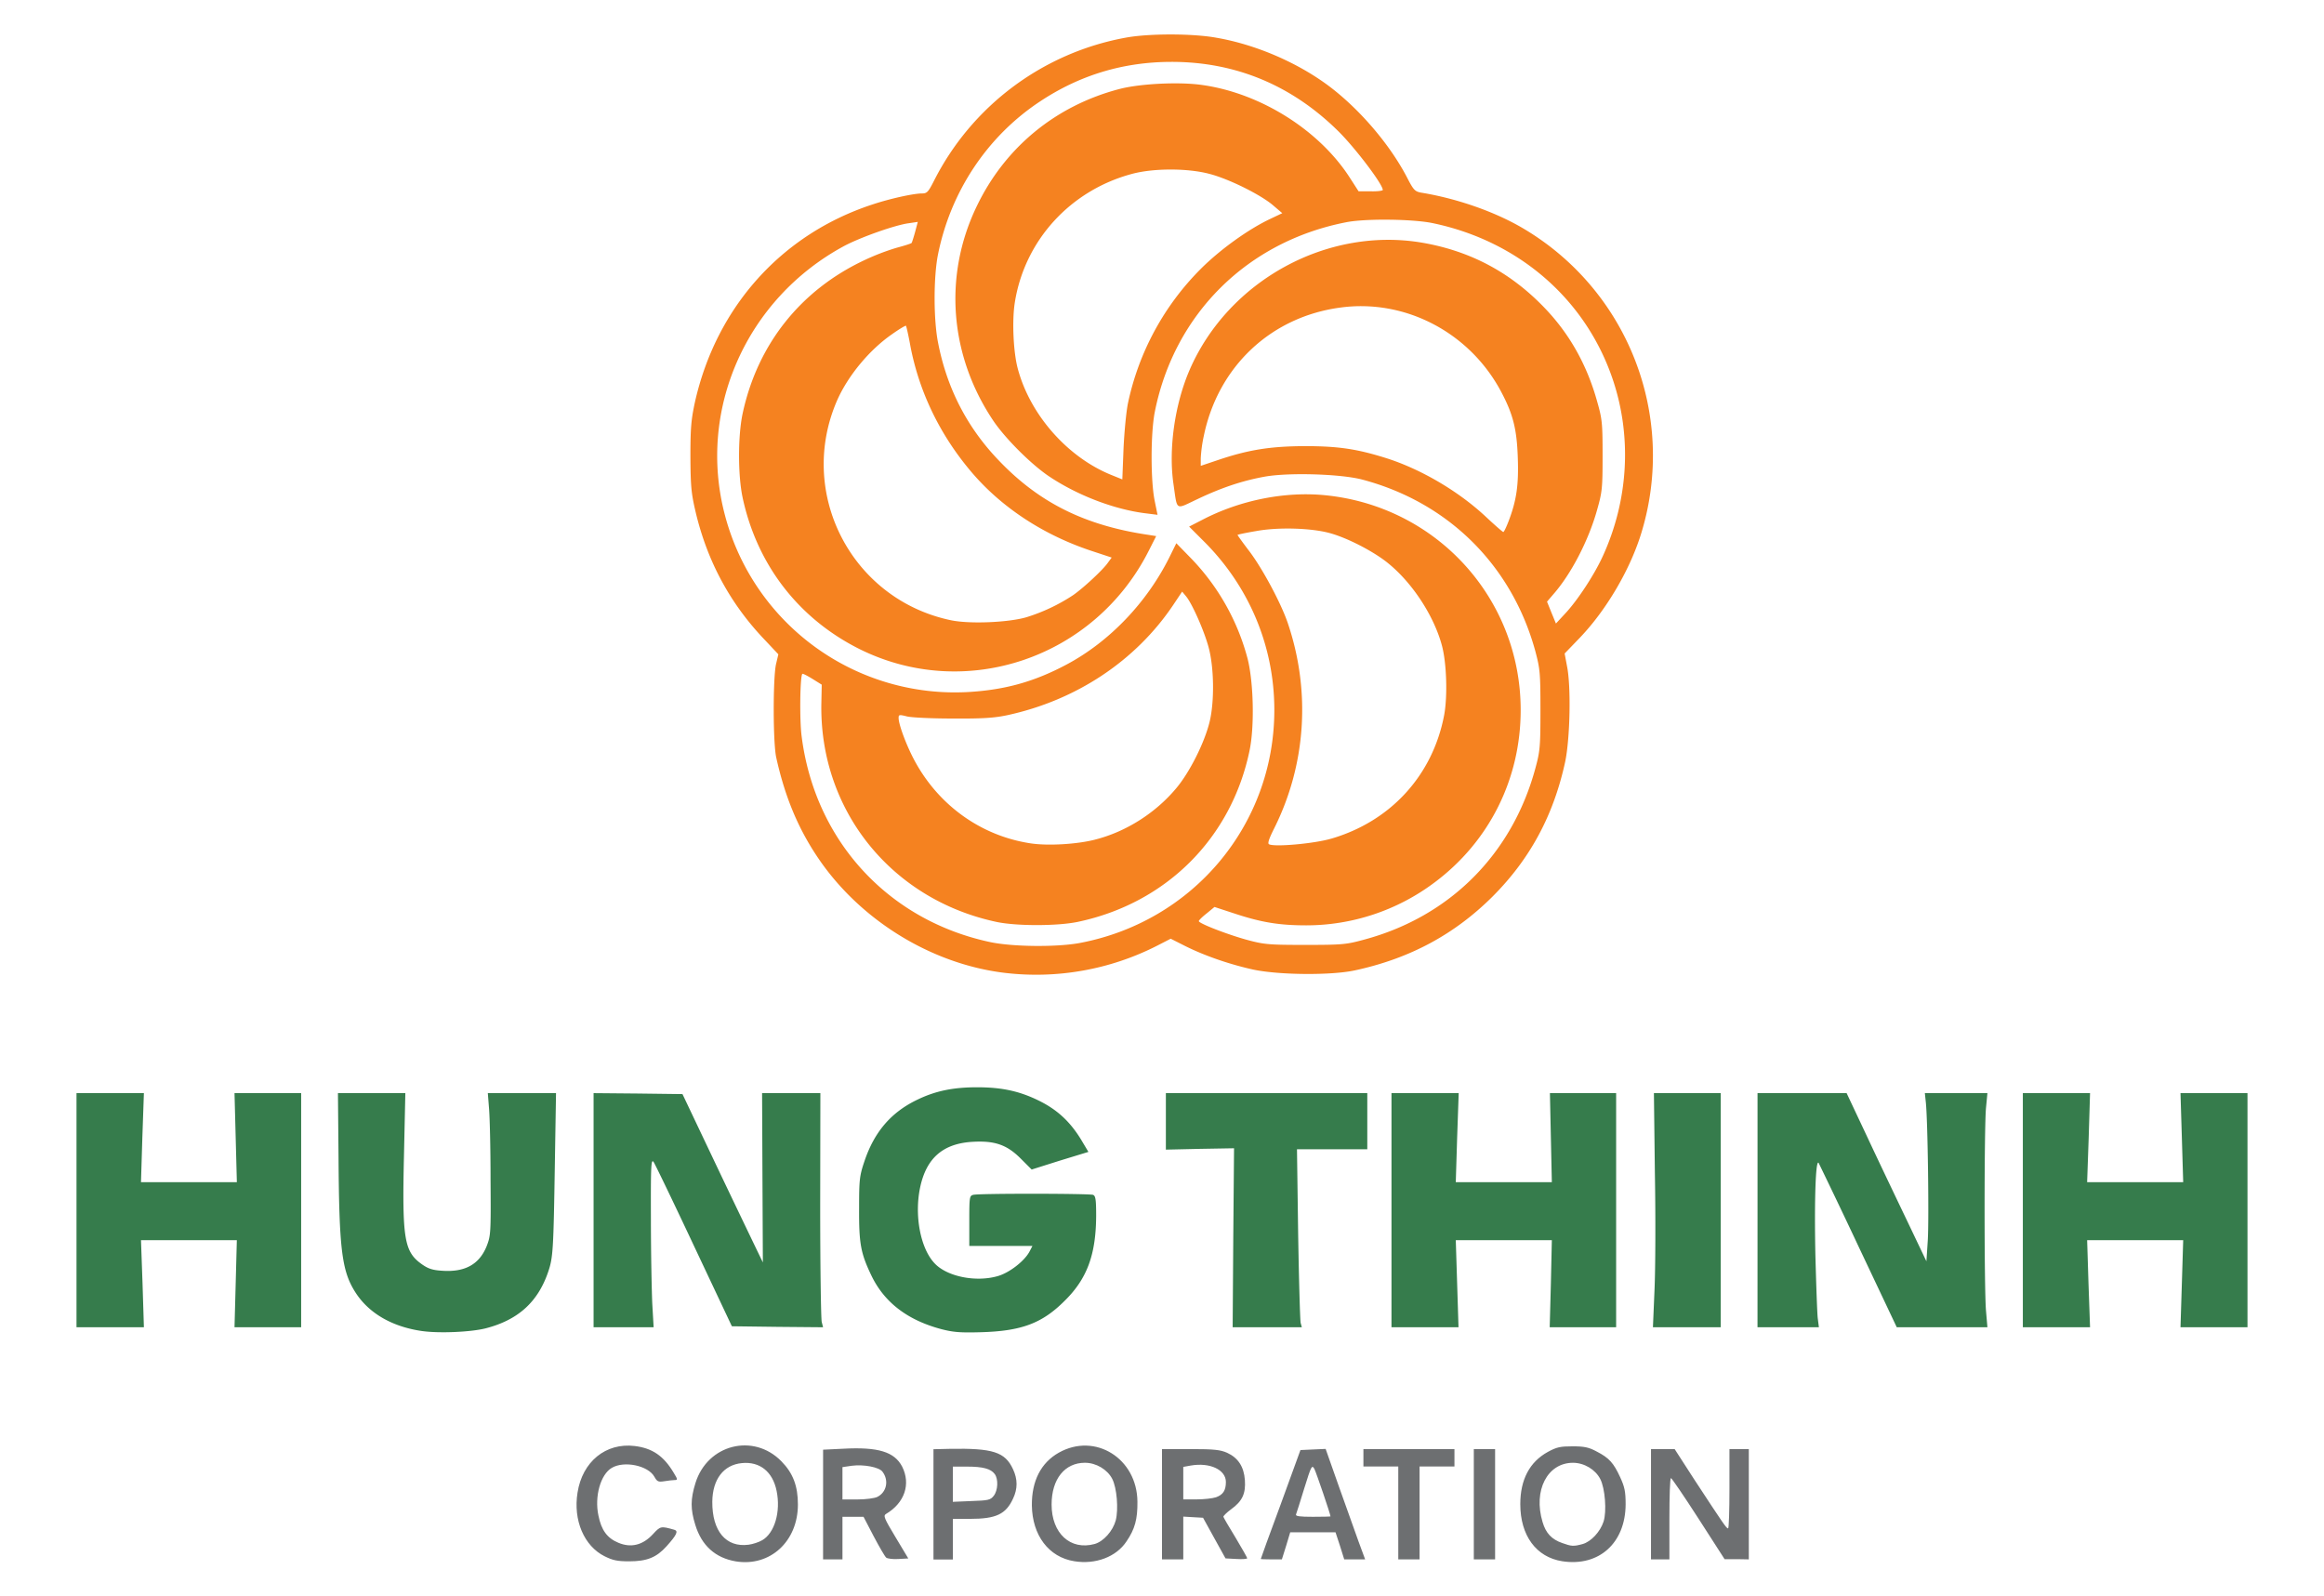
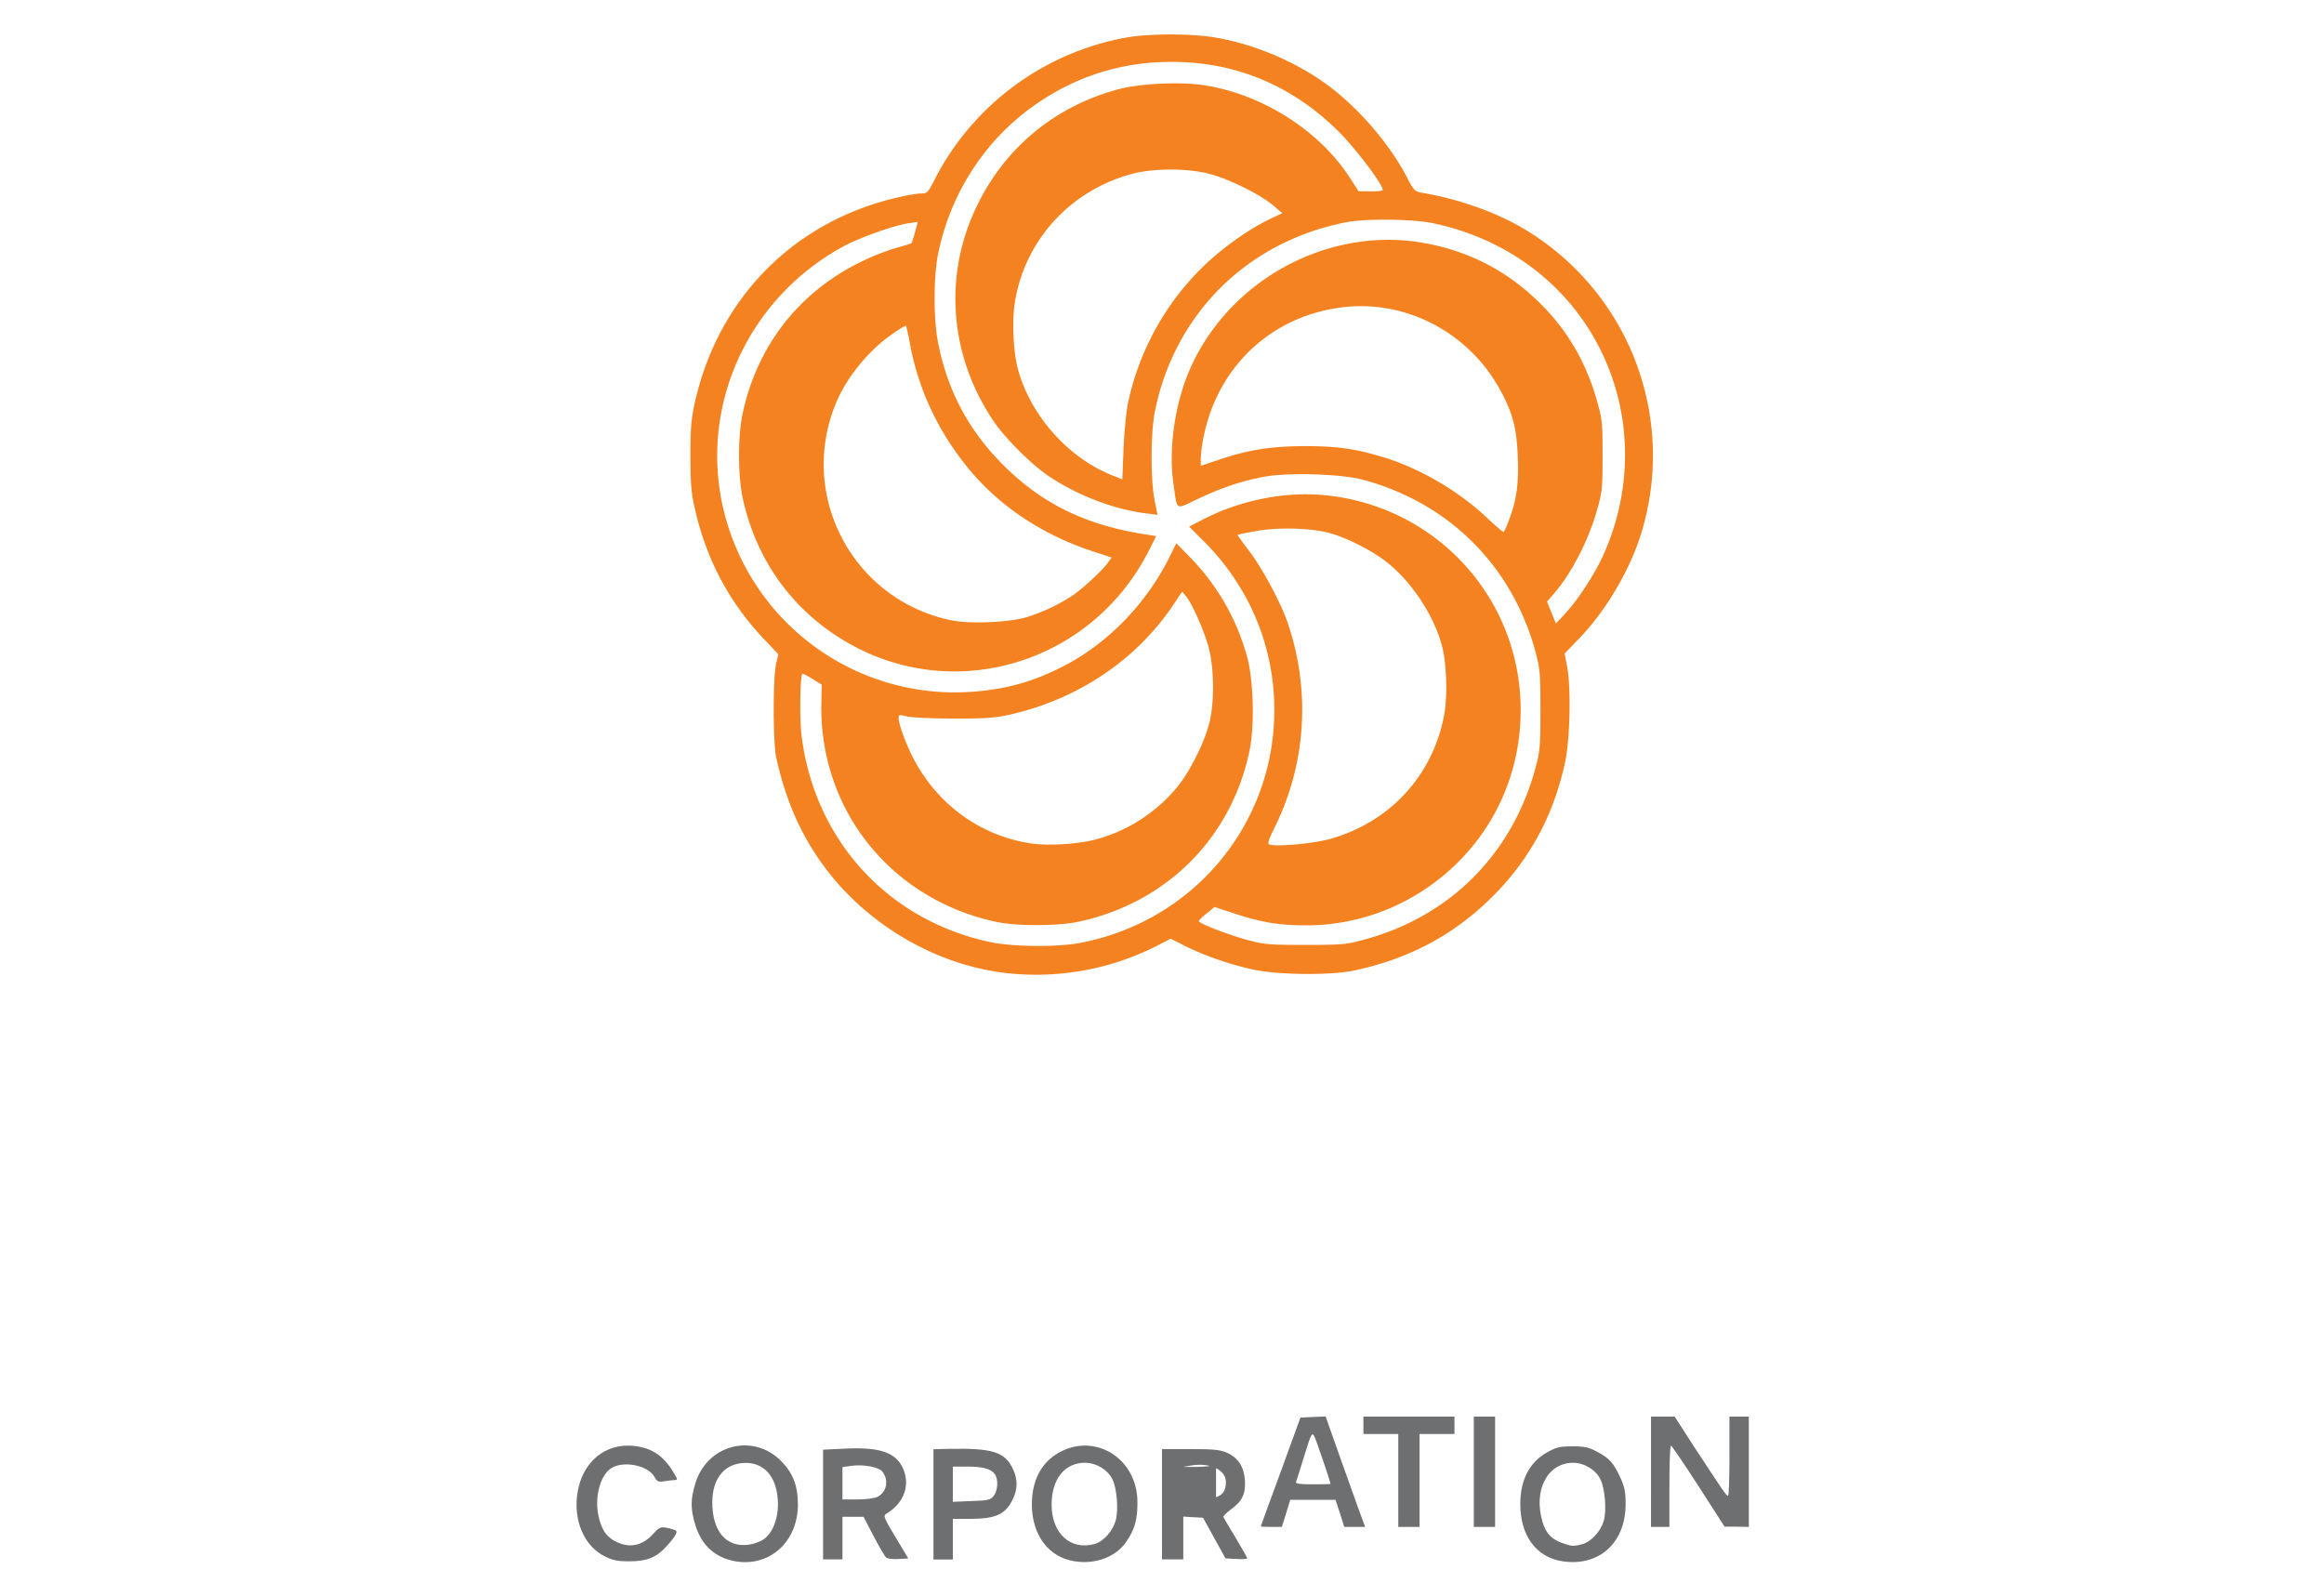
<svg xmlns="http://www.w3.org/2000/svg" width="99" height="68" fill="none" viewBox="0 0 99 68">
  <path fill="#f58220" d="M42.834 41.45c-3.184-.371-6.278-2.3-8.06-5.012-.817-1.236-1.353-2.563-1.708-4.17-.14-.643-.14-3.388-.008-3.973l.099-.42-.536-.57c-1.502-1.557-2.484-3.37-2.987-5.489-.19-.807-.215-1.104-.223-2.365 0-1.22.033-1.575.19-2.308.908-4.056 3.688-7.163 7.565-8.432.743-.248 1.75-.47 2.112-.47.206 0 .264-.058.495-.511a11.46 11.46 0 0 1 8.217-6.132c.974-.174 2.813-.174 3.82.008 1.675.288 3.457 1.055 4.801 2.06 1.304.981 2.591 2.481 3.325 3.89.28.545.339.603.61.652 1.51.247 3.095.8 4.274 1.484a11.24 11.24 0 0 1 5.124 12.932c-.463 1.574-1.494 3.346-2.649 4.55l-.643.667.099.528c.181.874.132 3.09-.075 4.08-.495 2.291-1.501 4.154-3.102 5.753-1.625 1.616-3.53 2.638-5.865 3.14-1.007.215-3.201.198-4.307-.032-1.014-.223-2.07-.586-2.912-1.006l-.619-.313-.577.297a11.35 11.35 0 0 1-6.46 1.162m3.127-1.27c4.85-.898 8.324-5.036 8.324-9.932 0-2.728-1.08-5.291-3.044-7.228l-.586-.586.561-.288c1.609-.84 3.531-1.22 5.247-1.047 4.752.478 8.316 4.41 8.316 9.15 0 2.933-1.336 5.612-3.688 7.36a9.1 9.1 0 0 1-5.445 1.813c-1.138 0-1.906-.124-3.028-.494l-.882-.289-.33.272c-.19.148-.338.297-.338.33 0 .099 1.212.568 2.054.8.734.197.924.214 2.483.214 1.568 0 1.749-.017 2.5-.223 3.655-.98 6.311-3.643 7.301-7.303.198-.725.215-.923.215-2.48 0-1.575-.017-1.748-.215-2.498-.998-3.66-3.704-6.347-7.376-7.32-.915-.239-3.077-.305-4.116-.131-.974.173-1.865.47-2.904.964-.965.453-.85.527-1.023-.651-.215-1.492.057-3.396.693-4.863 1.658-3.808 5.874-6.108 9.925-5.407 2.029.354 3.72 1.253 5.156 2.736 1.089 1.121 1.84 2.457 2.277 4.03.214.75.23.932.23 2.3 0 1.369-.016 1.55-.23 2.3-.363 1.31-1.114 2.761-1.89 3.635l-.247.288.19.47.19.462.412-.445c.52-.56 1.221-1.632 1.576-2.407 1.089-2.366 1.254-5.036.462-7.46-1.13-3.453-3.993-5.967-7.681-6.742-.841-.181-2.896-.206-3.712-.04-4.208.823-7.31 3.906-8.143 8.068-.182.915-.182 2.927-.008 3.792l.123.602-.462-.058c-1.344-.157-2.928-.758-4.15-1.574-.767-.511-1.889-1.632-2.4-2.399-1.857-2.786-2.112-6.174-.685-9.124 1.205-2.506 3.366-4.278 6.08-4.987.883-.23 2.583-.313 3.548-.165 2.475.355 4.966 1.929 6.261 3.948l.372.577h.52c.28.009.511-.024.511-.057 0-.24-1.13-1.731-1.848-2.457-1.988-1.986-4.397-3-7.145-3-2.054 0-3.918.56-5.626 1.698-2.236 1.484-3.795 3.833-4.331 6.52-.19.964-.19 2.778.008 3.758.38 1.946 1.246 3.619 2.607 5.028 1.716 1.789 3.663 2.753 6.369 3.149l.313.05-.321.634c-2.318 4.575-7.813 6.429-12.334 4.17-2.59-1.302-4.356-3.593-4.966-6.461-.198-.948-.198-2.597 0-3.545.627-2.95 2.458-5.267 5.189-6.552a10 10 0 0 1 1.37-.528c.338-.09.626-.181.643-.206.016-.017.082-.223.148-.462l.116-.436-.38.057c-.585.074-2.062.602-2.747.965-4.183 2.25-6.286 7.006-5.082 11.498a10.13 10.13 0 0 0 10.354 7.509c1.567-.091 2.813-.437 4.19-1.17 1.816-.965 3.416-2.63 4.381-4.567l.297-.602.644.66a9.7 9.7 0 0 1 2.393 4.261c.255 1.014.297 2.893.082 3.915-.776 3.734-3.556 6.503-7.318 7.295-.866.181-2.582.181-3.432.008-4.512-.948-7.581-4.772-7.49-9.33l.016-.784-.396-.247c-.215-.132-.404-.23-.43-.214-.098.107-.123 1.929-.032 2.646.56 4.459 3.688 7.863 8.052 8.786.957.198 2.788.214 3.762.041m.684-4.41c1.312-.33 2.574-1.129 3.457-2.184.578-.684 1.213-1.953 1.428-2.843.206-.857.19-2.292-.042-3.157-.181-.684-.701-1.871-.965-2.184l-.165-.198-.38.569c-1.6 2.382-4.133 4.063-7.078 4.698-.544.115-1.048.148-2.31.14-.883 0-1.766-.041-1.955-.09-.33-.083-.355-.075-.355.065 0 .28.33 1.162.668 1.797 1.032 1.929 2.846 3.223 4.942 3.544.742.116 1.988.041 2.755-.156m10.057-.04c2.533-.734 4.331-2.696 4.818-5.267.149-.8.107-2.226-.099-2.976-.338-1.245-1.237-2.63-2.26-3.47-.602-.503-1.758-1.104-2.525-1.31-.792-.215-2.194-.256-3.126-.083-.438.074-.792.148-.792.165 0 .016.23.338.52.717.56.75 1.328 2.184 1.616 3.025.99 2.91.784 6.042-.577 8.762-.223.445-.289.642-.215.675.256.124 1.939-.033 2.64-.239M43.71 26.3a7.8 7.8 0 0 0 1.996-.94c.429-.296 1.27-1.071 1.493-1.392l.157-.215-.8-.264c-2.071-.675-3.878-1.854-5.173-3.379-1.337-1.574-2.22-3.396-2.599-5.357-.082-.462-.173-.85-.19-.874-.024-.017-.297.148-.61.37-.957.668-1.848 1.748-2.31 2.778-1.749 3.957.586 8.507 4.834 9.397.784.165 2.426.099 3.202-.124m20.558-4.105c.339-.89.43-1.55.388-2.703-.041-1.228-.206-1.863-.726-2.835-1.345-2.506-4.084-3.932-6.839-3.553-2.954.396-5.198 2.514-5.808 5.457a6 6 0 0 0-.132.964v.321l.71-.239c1.311-.445 2.243-.593 3.704-.601 1.427 0 2.219.115 3.456.502 1.502.47 3.127 1.426 4.299 2.53.363.339.684.619.718.627.032 0 .131-.214.23-.47m-16.219-5.011a11.44 11.44 0 0 1 3.102-5.728c.833-.833 2.03-1.69 2.953-2.127l.52-.247-.396-.338c-.52-.445-1.872-1.121-2.706-1.336-.924-.247-2.384-.247-3.3 0-2.623.701-4.57 2.828-4.991 5.473-.124.767-.066 2.11.124 2.82.52 1.961 2.112 3.774 3.985 4.533l.47.19.05-1.287c.032-.717.115-1.59.189-1.953" />
-   <path fill="#367c4c" d="M18.002 56.709c-1.304-.182-2.302-.767-2.871-1.666-.57-.898-.685-1.83-.71-5.736l-.025-2.737h2.871l-.058 2.654c-.082 3.57.009 4.105.768 4.64.272.19.453.248.866.273.965.066 1.567-.272 1.881-1.03.181-.462.19-.544.173-2.869 0-1.31-.033-2.679-.066-3.033l-.05-.635h2.905l-.05 3.033c-.058 3.644-.074 3.973-.288 4.592-.438 1.277-1.28 2.035-2.64 2.39-.627.165-1.989.222-2.706.123m22.093-.085c-1.452-.387-2.442-1.154-2.986-2.307-.446-.932-.52-1.352-.512-2.844 0-1.204.017-1.377.223-1.987.42-1.26 1.138-2.101 2.26-2.637.767-.371 1.518-.528 2.541-.528 1.064 0 1.815.165 2.648.577.768.38 1.312.882 1.782 1.649l.314.527-1.213.371-1.204.38-.47-.47c-.586-.586-1.106-.767-2.055-.71-1.254.075-1.963.693-2.227 1.946-.248 1.179.008 2.571.602 3.214.52.577 1.765.833 2.706.56.495-.14 1.139-.642 1.353-1.046l.124-.239h-2.69v-1.063c0-1.006.009-1.072.165-1.113.231-.066 4.95-.058 5.107 0 .107.041.132.198.132.89-.008 1.649-.38 2.68-1.345 3.627-.957.956-1.831 1.286-3.564 1.335-.883.025-1.18 0-1.691-.132M3.259 51.557V46.57H6.13l-.066 1.896-.058 1.896h4.084l-.05-1.896-.05-1.896h2.839v9.974H9.99l.05-1.855.049-1.854H6.006l.066 1.854.058 1.855H3.259zm22.027 0V46.57l1.898.017 1.889.024 1.468 3.091a891 891 0 0 0 1.717 3.586l.239.494-.017-3.61-.016-3.602h2.483l-.008 4.764c0 2.613.033 4.855.066 4.987l.057.223-1.938-.017-1.947-.025-1.609-3.412c-.883-1.88-1.658-3.487-1.724-3.585-.108-.149-.124.131-.116 2.423 0 1.426.033 3.05.058 3.61l.058 1.006h-2.558zm27.25 1.179.033-3.817-1.452.025-1.452.033V46.57h8.58v2.391H55.25l.05 3.61c.033 1.978.082 3.684.107 3.791l.05.182H52.51zm6.74-1.179V46.57h2.863l-.066 1.896-.058 1.896h4.092l-.041-1.896-.041-1.896h2.821v9.974h-2.83l.05-1.855.041-1.854h-4.092l.058 1.854.058 1.855h-2.855zm11.204 3.404c.04-.874.05-3.124.016-4.987l-.041-3.404H73.3v9.974h-2.887zm4.389-3.404V46.57h3.795l.866 1.838c.47 1.006 1.237 2.613 1.7 3.578l.833 1.747.058-.882c.057-.874 0-5.143-.083-5.893l-.041-.388h2.665l-.058.602c-.083.783-.083 7.822 0 8.696l.058.676H80.8l-1.626-3.437a318 318 0 0 0-1.7-3.561c-.131-.198-.189 1.624-.14 3.94.034 1.253.075 2.448.1 2.67l.049.388h-2.615zm11.302 0V46.57h2.863l-.058 1.896-.066 1.896h4.092l-.057-1.896-.058-1.896h2.854v9.974h-2.854l.058-1.855.057-1.854H88.91l.058 1.854.066 1.855h-2.863z" />
-   <path fill="#6d6f71" d="M31.342 66.518c-.866-.148-1.452-.667-1.724-1.558-.207-.667-.207-1.088.008-1.78.511-1.648 2.475-2.143 3.663-.923.495.503.701 1.055.701 1.838 0 1.574-1.188 2.662-2.648 2.423m1.122-.898c.536-.305.8-1.22.619-2.102-.166-.824-.718-1.261-1.477-1.187-.784.074-1.254.692-1.263 1.648-.008 1.253.586 1.954 1.543 1.83.182-.024.438-.107.578-.19m13.299.893c-1.09-.173-1.79-1.105-1.807-2.382-.008-1.039.388-1.813 1.147-2.242 1.55-.874 3.341.247 3.35 2.093.008.734-.108 1.163-.463 1.682-.437.668-1.328.997-2.227.849m.866-.734c.38-.107.776-.552.9-1.005.123-.478.049-1.385-.15-1.772-.206-.396-.684-.684-1.162-.684-.858 0-1.42.692-1.42 1.78 0 1.228.8 1.962 1.832 1.681m19.924.735c-1.114-.173-1.79-1.096-1.79-2.431 0-1.047.395-1.797 1.171-2.226.38-.206.528-.239 1.056-.239.503 0 .693.041 1.031.223.528.272.718.486.998 1.096.19.412.231.61.231 1.154-.008 1.648-1.138 2.662-2.697 2.423m.866-.733c.355-.1.75-.52.891-.957.14-.428.066-1.417-.14-1.813-.207-.404-.685-.692-1.163-.692-1.09 0-1.7 1.178-1.296 2.522.14.478.388.742.842.898.388.14.478.149.866.042m-41.662.522c-.875-.437-1.345-1.534-1.155-2.712.206-1.32 1.204-2.135 2.433-1.987.751.09 1.238.42 1.667 1.146.173.28.173.305.033.305-.083 0-.28.025-.437.05-.256.04-.306.016-.421-.19-.264-.478-1.287-.693-1.815-.38-.479.28-.743 1.22-.57 2.028.124.627.372.965.85 1.163.545.23 1.048.098 1.477-.371.314-.338.33-.347.908-.182.181.05.099.223-.33.7-.43.479-.834.644-1.593.644-.503 0-.701-.041-1.047-.215m9.306-2.207V61.76l.85-.041c1.5-.082 2.186.132 2.516.758.379.75.107 1.55-.685 2.02-.124.074-.083.181.404.989l.544.907-.42.024c-.231.017-.462-.016-.52-.058-.058-.049-.297-.461-.536-.914l-.43-.825h-.898v1.814h-.826zm2.31-.322c.396-.197.503-.7.222-1.071-.14-.198-.8-.322-1.312-.256l-.395.058v1.377h.643c.346 0 .726-.05.842-.108m2.392.316V61.74l.685-.016c1.848-.033 2.367.132 2.706.873.198.429.198.825 0 1.245-.306.668-.726.865-1.832.865h-.734v1.731h-.825zm2.566-.362c.181-.223.206-.718.041-.932-.165-.222-.503-.313-1.172-.313h-.61v1.5l.792-.033c.71-.025.809-.041.949-.222m7.169.358v-2.35h1.221c1.007 0 1.27.033 1.551.157.47.214.718.593.759 1.162.041.577-.107.899-.586 1.245-.19.14-.338.288-.33.321s.24.437.52.89c.272.454.495.85.495.874 0 .033-.206.05-.462.033l-.462-.025-.479-.865-.478-.866-.42-.024-.422-.025v1.822H49.5zm2.302-.297c.297-.107.42-.289.42-.651 0-.52-.676-.841-1.493-.701l-.322.058v1.384h.57c.305 0 .676-.04.825-.09m1.906 2.63c0-.017.379-1.064.85-2.333l.84-2.308.537-.025.536-.024.561 1.59c.314.874.693 1.937.842 2.358l.28.758h-.891l-.181-.577-.19-.577h-1.93l-.174.577-.181.577h-.446c-.247 0-.453-.008-.453-.017m2.97-1.814c0-.09-.603-1.854-.685-2.02-.108-.189-.132-.14-.43.817-.172.56-.33 1.063-.354 1.12-.025.075.148.1.718.1.412 0 .75-.009.75-.017m2.888-.148v-1.978H58.08v-.742h3.878v.742h-1.486v3.957h-.907zm3.218-.37v-2.35h.907v4.699h-.907zm7.548 0v-2.35h1.007l.841 1.303c1.27 1.937 1.361 2.069 1.436 2.077.033 0 .058-.758.058-1.69v-1.69h.825v4.699l-.512-.009h-.52l-1.113-1.73c-.611-.949-1.139-1.723-1.172-1.723-.041 0-.066.775-.066 1.73v1.732h-.784z" />
+   <path fill="#6d6f71" d="M31.342 66.518c-.866-.148-1.452-.667-1.724-1.558-.207-.667-.207-1.088.008-1.78.511-1.648 2.475-2.143 3.663-.923.495.503.701 1.055.701 1.838 0 1.574-1.188 2.662-2.648 2.423m1.122-.898c.536-.305.8-1.22.619-2.102-.166-.824-.718-1.261-1.477-1.187-.784.074-1.254.692-1.263 1.648-.008 1.253.586 1.954 1.543 1.83.182-.024.438-.107.578-.19m13.299.893c-1.09-.173-1.79-1.105-1.807-2.382-.008-1.039.388-1.813 1.147-2.242 1.55-.874 3.341.247 3.35 2.093.008.734-.108 1.163-.463 1.682-.437.668-1.328.997-2.227.849m.866-.734c.38-.107.776-.552.9-1.005.123-.478.049-1.385-.15-1.772-.206-.396-.684-.684-1.162-.684-.858 0-1.42.692-1.42 1.78 0 1.228.8 1.962 1.832 1.681m19.924.735c-1.114-.173-1.79-1.096-1.79-2.431 0-1.047.395-1.797 1.171-2.226.38-.206.528-.239 1.056-.239.503 0 .693.041 1.031.223.528.272.718.486.998 1.096.19.412.231.61.231 1.154-.008 1.648-1.138 2.662-2.697 2.423m.866-.733c.355-.1.75-.52.891-.957.14-.428.066-1.417-.14-1.813-.207-.404-.685-.692-1.163-.692-1.09 0-1.7 1.178-1.296 2.522.14.478.388.742.842.898.388.14.478.149.866.042m-41.662.522c-.875-.437-1.345-1.534-1.155-2.712.206-1.32 1.204-2.135 2.433-1.987.751.09 1.238.42 1.667 1.146.173.28.173.305.033.305-.083 0-.28.025-.437.05-.256.04-.306.016-.421-.19-.264-.478-1.287-.693-1.815-.38-.479.28-.743 1.22-.57 2.028.124.627.372.965.85 1.163.545.23 1.048.098 1.477-.371.314-.338.33-.347.908-.182.181.05.099.223-.33.7-.43.479-.834.644-1.593.644-.503 0-.701-.041-1.047-.215m9.306-2.207V61.76l.85-.041c1.5-.082 2.186.132 2.516.758.379.75.107 1.55-.685 2.02-.124.074-.083.181.404.989l.544.907-.42.024c-.231.017-.462-.016-.52-.058-.058-.049-.297-.461-.536-.914l-.43-.825h-.898v1.814h-.826zm2.31-.322c.396-.197.503-.7.222-1.071-.14-.198-.8-.322-1.312-.256l-.395.058v1.377h.643c.346 0 .726-.05.842-.108m2.392.316V61.74l.685-.016c1.848-.033 2.367.132 2.706.873.198.429.198.825 0 1.245-.306.668-.726.865-1.832.865h-.734v1.731h-.825zm2.566-.362c.181-.223.206-.718.041-.932-.165-.222-.503-.313-1.172-.313h-.61v1.5l.792-.033c.71-.025.809-.041.949-.222m7.169.358v-2.35h1.221c1.007 0 1.27.033 1.551.157.47.214.718.593.759 1.162.041.577-.107.899-.586 1.245-.19.14-.338.288-.33.321s.24.437.52.89c.272.454.495.85.495.874 0 .033-.206.05-.462.033l-.462-.025-.479-.865-.478-.866-.42-.024-.422-.025v1.822H49.5zm2.302-.297c.297-.107.42-.289.42-.651 0-.52-.676-.841-1.493-.701l-.322.058h.57c.305 0 .676-.04.825-.09m1.906 2.63c0-.017.379-1.064.85-2.333l.84-2.308.537-.025.536-.024.561 1.59c.314.874.693 1.937.842 2.358l.28.758h-.891l-.181-.577-.19-.577h-1.93l-.174.577-.181.577h-.446c-.247 0-.453-.008-.453-.017m2.97-1.814c0-.09-.603-1.854-.685-2.02-.108-.189-.132-.14-.43.817-.172.56-.33 1.063-.354 1.12-.025.075.148.1.718.1.412 0 .75-.009.75-.017m2.888-.148v-1.978H58.08v-.742h3.878v.742h-1.486v3.957h-.907zm3.218-.37v-2.35h.907v4.699h-.907zm7.548 0v-2.35h1.007l.841 1.303c1.27 1.937 1.361 2.069 1.436 2.077.033 0 .058-.758.058-1.69v-1.69h.825v4.699l-.512-.009h-.52l-1.113-1.73c-.611-.949-1.139-1.723-1.172-1.723-.041 0-.066.775-.066 1.73v1.732h-.784z" />
</svg>